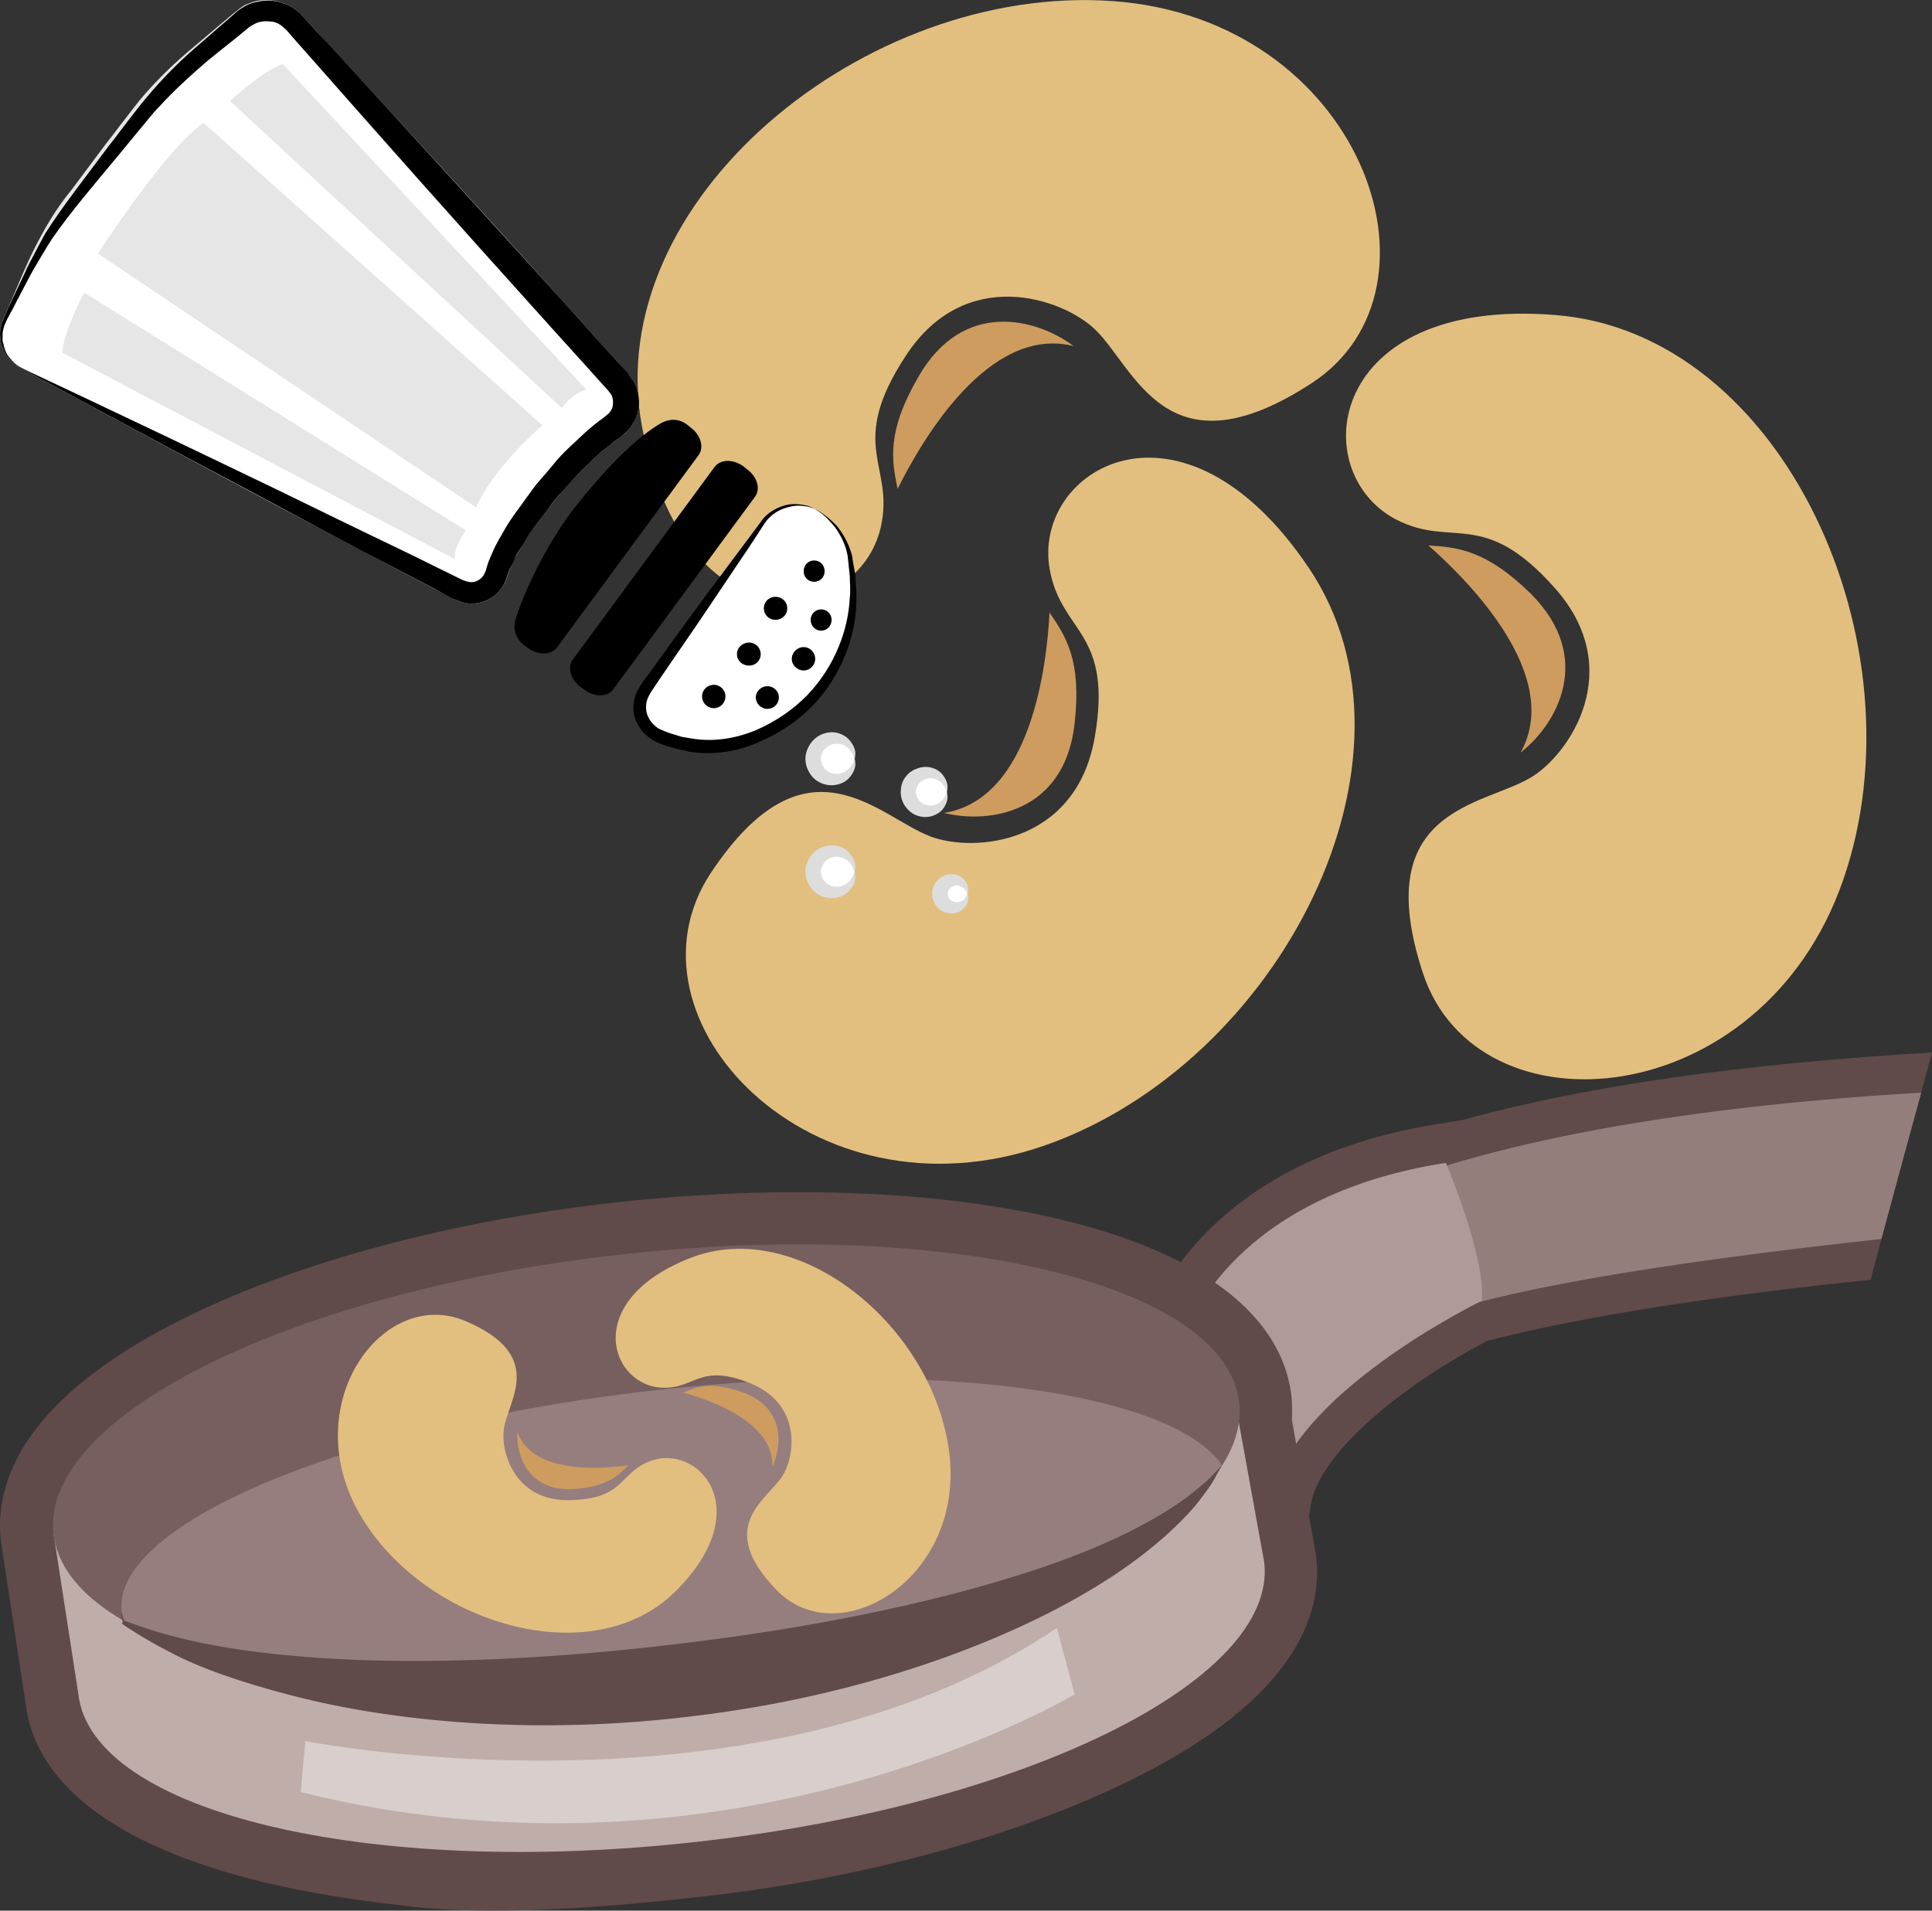
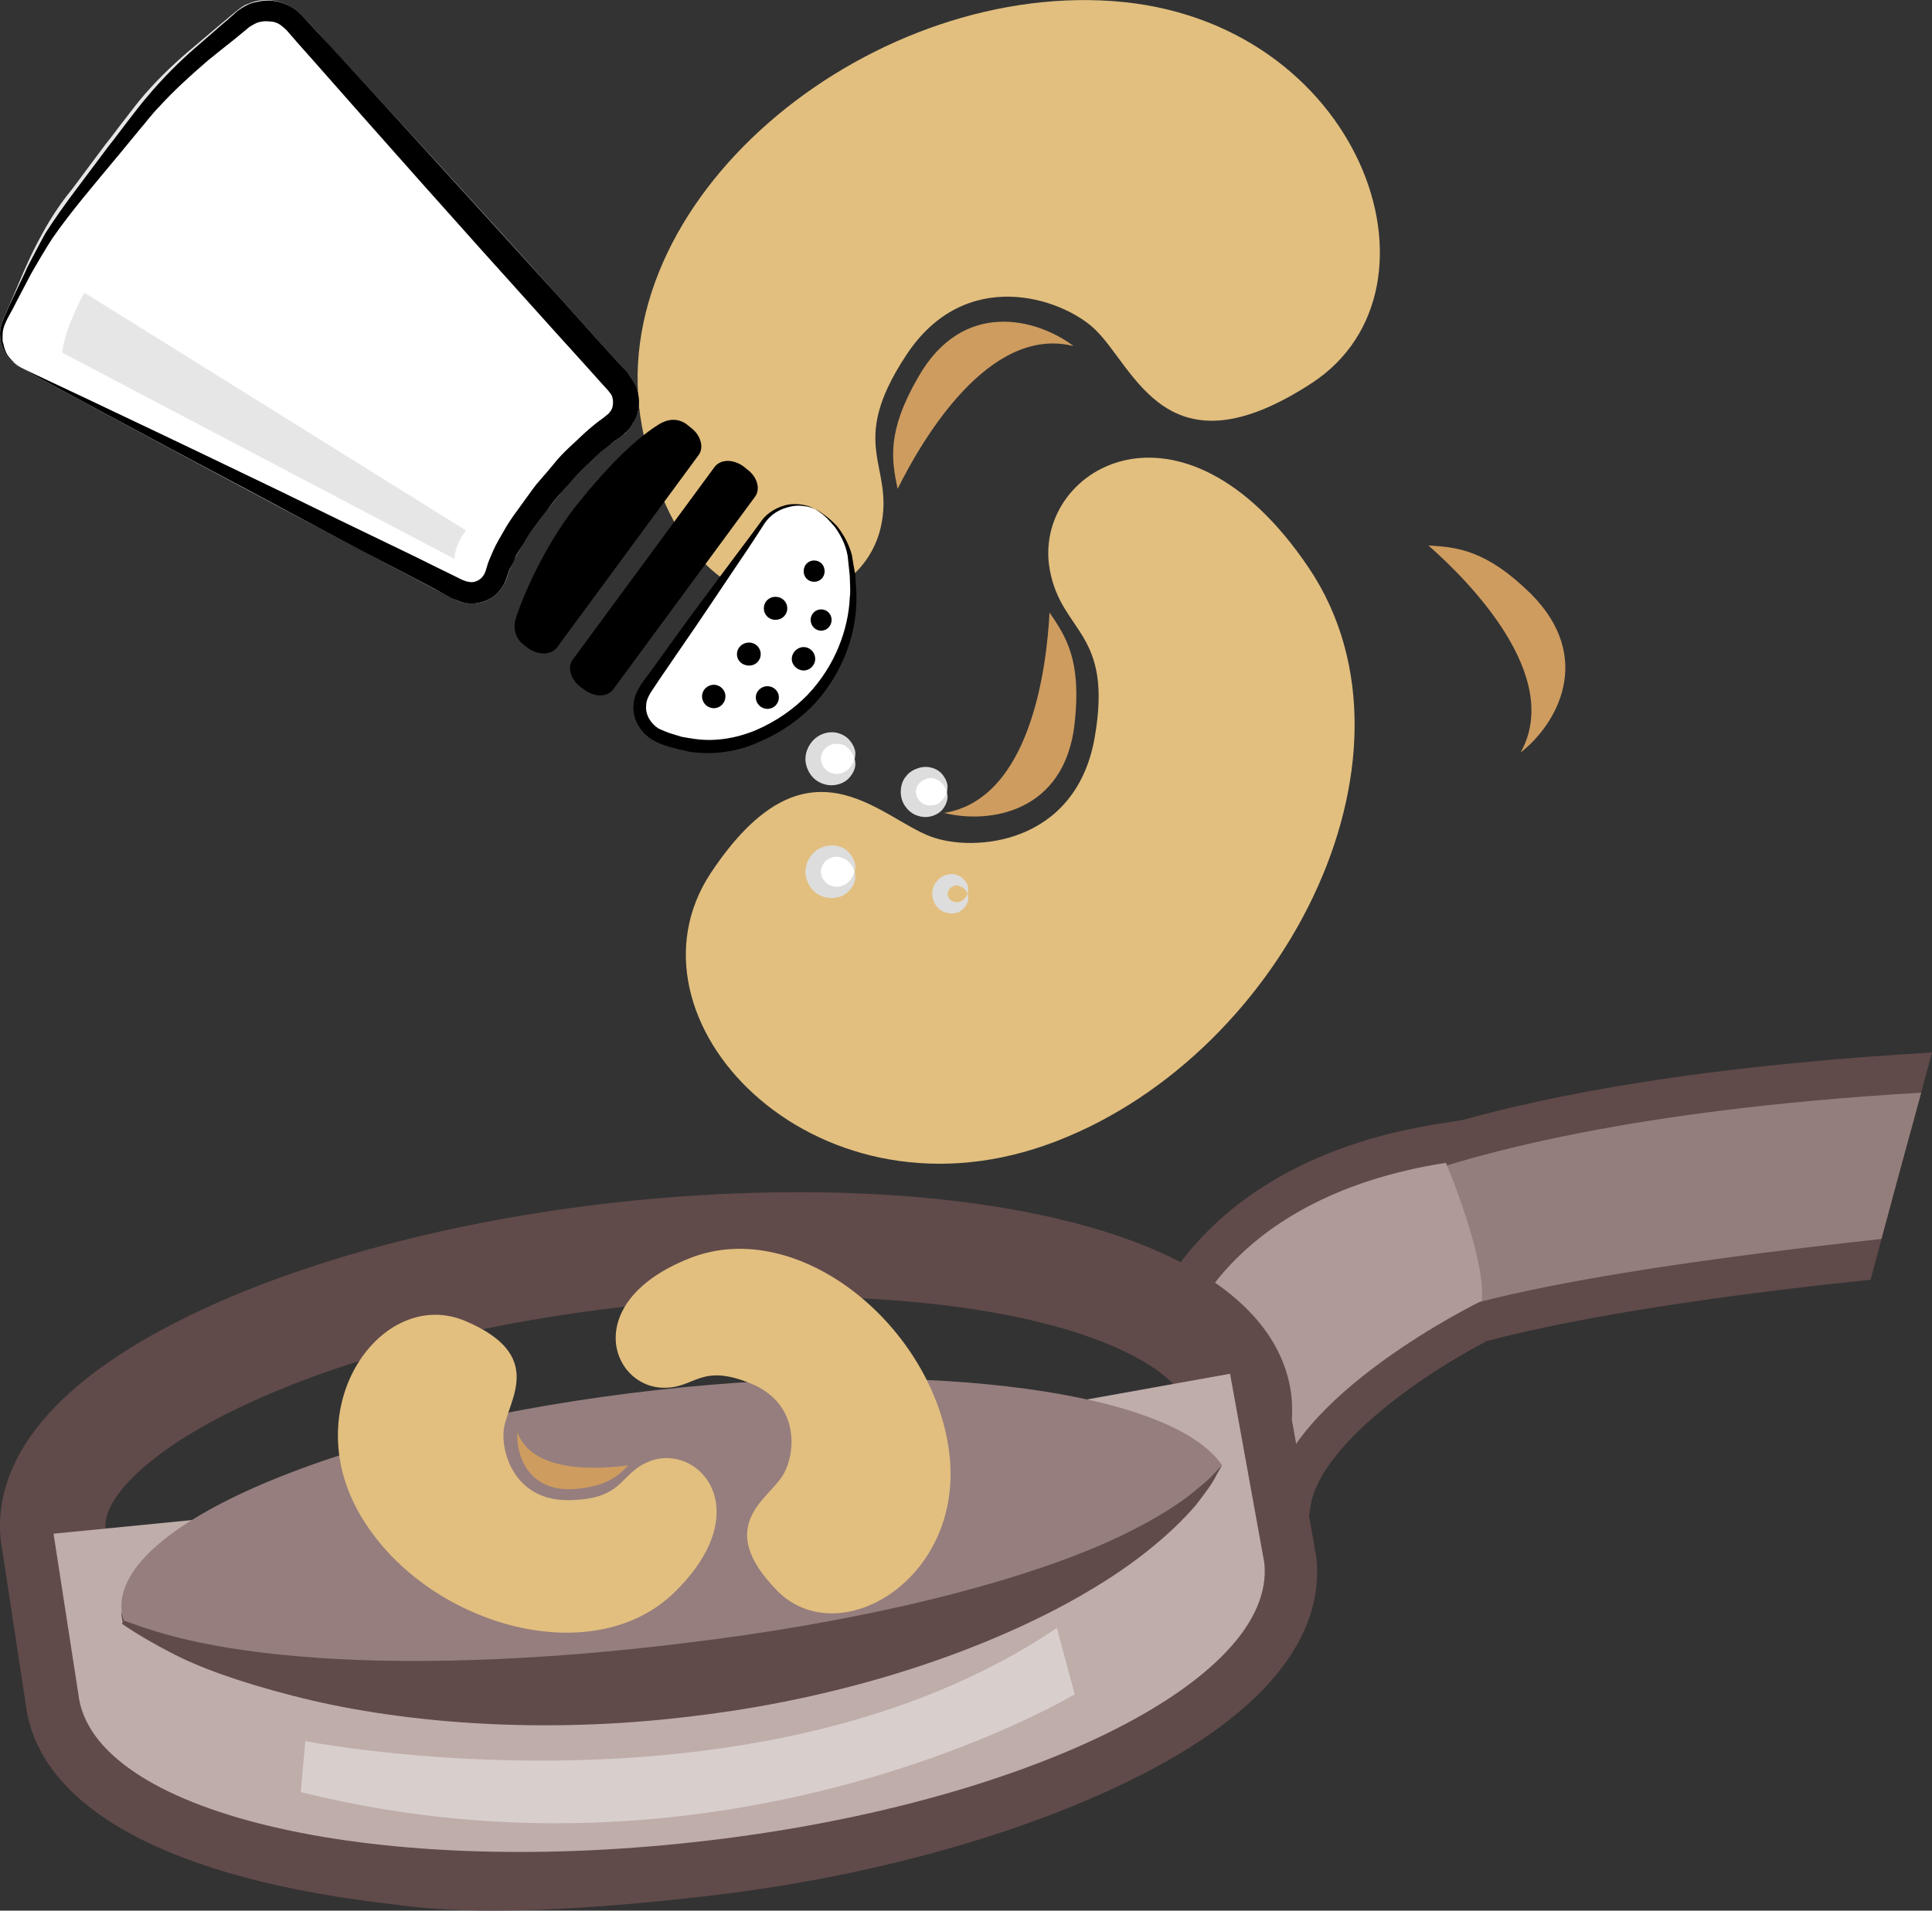
<svg xmlns="http://www.w3.org/2000/svg" xmlns:ns1="http://sodipodi.sourceforge.net/DTD/sodipodi-0.dtd" xmlns:ns2="http://www.inkscape.org/namespaces/inkscape" xml:space="preserve" width="55.323mm" height="54.715mm" version="1.1" style="clip-rule:evenodd;fill-rule:evenodd;image-rendering:optimizeQuality;shape-rendering:geometricPrecision;text-rendering:geometricPrecision" viewBox="0 0 5532.327 5471.5" id="svg98" ns1:docname="3662.svg" ns2:version="0.92.4 (5da689c313, 2019-01-14)">
  <rect x="0" y="0" width="5532.327" height="5471.5" fill="#333333" stroke="none" />
  <ns1:namedview pagecolor="#ffffff" bordercolor="#666666" borderopacity="1" objecttolerance="10" gridtolerance="10" guidetolerance="10" ns2:pageopacity="0" ns2:pageshadow="2" ns2:window-width="640" ns2:window-height="480" id="namedview100" showgrid="false" ns2:zoom="0.2102413" ns2:cx="102.62653" ns2:cy="91.708366" ns2:window-x="0" ns2:window-y="0" ns2:window-maximized="0" ns2:current-layer="svg98" />
  <defs id="defs4">
    <style type="text/css" id="style2">
   
    .fil11 {fill:black;fill-rule:nonzero}
    .fil2 {fill:#614A4A;fill-rule:nonzero}
    .fil6 {fill:#775F5F;fill-rule:nonzero}
    .fil3 {fill:#947E7C;fill-rule:nonzero}
    .fil7 {fill:#967E7E;fill-rule:nonzero}
    .fil4 {fill:#B09999;fill-rule:nonzero}
    .fil5 {fill:#BFADAA;fill-rule:nonzero}
    .fil1 {fill:#CE9C5F;fill-rule:nonzero}
    .fil8 {fill:#D8CFCD;fill-rule:nonzero}
    .fil10 {fill:#DDDDDD;fill-rule:nonzero}
    .fil0 {fill:#E2BF7F;fill-rule:nonzero}
    .fil12 {fill:#E6E6E6;fill-rule:nonzero}
    .fil9 {fill:white;fill-rule:nonzero}
   
  </style>
  </defs>
  <g id="Vrstva_x0020_1" transform="translate(-7784.673,-11804.95)">
-     <path class="fil0" d="m 11781,13292 c -258,-137 -197,-637 456,-585 655,50 1058,946 826,1617 -232,671 -1049,740 -1204,267 -155,-473 173,-477 310,-560 110,-66 275,-309 68,-542 -206,-232 -292,-112 -456,-197 z" id="path7" ns2:connector-curvature="0" style="fill:#e2bf7f;fill-rule:nonzero" />
    <path class="fil1" d="m 12139,13960 c 104,-81 212,-271 30,-454 -129,-127 -212,-134 -294,-139 116,102 386,374 264,593 z" id="path9" ns2:connector-curvature="0" style="fill:#ce9c5f;fill-rule:nonzero" />
    <path class="fil0" d="m 10791,13438 c -54,-287 376,-550 742,-6 366,546 -85,1418 -756,1653 -670,234 -1232,-364 -957,-780 275,-414 481,-159 631,-104 121,45 413,24 468,-282 54,-306 -94,-299 -128,-481 z" id="path11" ns2:connector-curvature="0" style="fill:#e2bf7f;fill-rule:nonzero" />
    <path class="fil1" d="m 10488,14133 c 129,32 346,0 374,-257 20,-181 -25,-248 -72,-317 -8,154 -53,534 -302,574 z" id="path13" ns2:connector-curvature="0" style="fill:#ce9c5f;fill-rule:nonzero" />
    <path class="fil0" d="m 10307,13314 c -65,286 -564,357 -684,-288 -120,-645 638,-1268 1347,-1218 710,50 987,822 571,1094 -417,272 -505,-43 -621,-154 -93,-89 -371,-185 -541,75 -171,260 -32,312 -72,491 z" id="path15" ns2:connector-curvature="0" style="fill:#e2bf7f;fill-rule:nonzero" />
    <path class="fil1" d="m 10859,12796 c -105,-79 -317,-136 -445,89 -91,157 -76,238 -59,320 69,-139 261,-470 504,-409 z" id="path17" ns2:connector-curvature="0" style="fill:#ce9c5f;fill-rule:nonzero" />
    <path class="fil2" d="m 13204,15236 c -454,45 -922,112 -1231,195 l -10,4 -9,5 c -126,65 -371,208 -520,394 -52,-118 -89,-191 -116,-237 51,-84 196,-259 538,-335 l 8,19 93,-30 c 255,-77 683,-157 1298,-202 l 62,-230 c -531,31 -986,94 -1343,193 l -68,11 c -672,105 -820,531 -826,549 l -27,83 62,40 c 36,52 133,270 206,452 l 157,393 59,-419 c 21,-155 266,-350 506,-476 275,-72 685,-133 1098,-175 z" id="path19" ns2:connector-curvature="0" style="fill:#614a4a;fill-rule:nonzero" />
    <path class="fil3" d="m 13286,14934 c -1713,101 -1958,532 -1958,532 l 433,161 c 211,-121 833,-211 1411,-274 z" id="path21" ns2:connector-curvature="0" style="fill:#947e7c;fill-rule:nonzero" />
    <path class="fil4" d="m 11188,15608 c 0,0 125,-378 737,-473 0,0 114,267 103,395 0,0 -560,271 -603,575 0,0 -186,-464 -237,-497 z" id="path23" ns2:connector-curvature="0" style="fill:#b09999;fill-rule:nonzero" />
    <path class="fil2" d="m 8087,16178 71,464 c 10,92 233,259 789,309 v 0 c 248,23 529,15 811,-17 437,-48 838,-155 1131,-299 260,-127 371,-259 367,-334 l -76,-420 3,-23 c 1,-8 2,-15 1,-20 -10,-91 -233,-255 -789,-305 -248,-23 -529,-18 -811,13 -436,48 -838,154 -1131,298 -261,128 -372,259 -366,334 z m 829,1081 v 0 c -637,-71 -1022,-273 -1058,-576 l -71,-466 c -18,-164 60,-409 533,-641 324,-159 761,-276 1231,-328 302,-33 603,-38 871,-14 640,58 1027,266 1061,571 2,22 2,44 1,66 l 70,393 c 18,163 -59,407 -532,639 -323,159 -763,282 -1233,334 -302,34 -632,57 -873,22 z" id="path25" ns2:connector-curvature="0" style="fill:#614a4a;fill-rule:nonzero" />
    <path class="fil5" d="m 11405,16280 -98,-541 -674,121 c -285,-40 -628,-45 -994,-4 -438,48 -831,152 -1122,284 l -579,57 71,459 c 38,338 828,528 1766,424 937,-103 1667,-461 1630,-800 z" id="path27" ns2:connector-curvature="0" style="fill:#bfadaa;fill-rule:nonzero" />
-     <path class="fil6" d="m 11333,15822 c 38,338 -692,696 -1630,799 -938,104 -1728,-86 -1765,-424 -38,-339 692,-697 1630,-800 938,-104 1728,86 1765,425 z" id="path29" ns2:connector-curvature="0" style="fill:#775f5f;fill-rule:nonzero" />
    <path class="fil7" d="m 11284,16001 c -140,-208 -818,-304 -1613,-216 -877,97 -1565,381 -1538,634 2,10 4,19 7,28 298,172 893,249 1563,174 772,-85 1403,-343 1581,-620 z" id="path31" ns2:connector-curvature="0" style="fill:#967e7e;fill-rule:nonzero" />
    <path class="fil8" d="m 8659,16791 c 0,0 1295,255 2152,-324 l 51,190 c 0,0 -980,588 -2216,280 z" id="path33" ns2:connector-curvature="0" style="fill:#d8cfcd;fill-rule:nonzero" />
    <path class="fil2" d="m 11284,16001 c 0,0 -6,11 -17,30 -10,21 -30,48 -57,83 -56,66 -152,153 -286,234 -267,164 -680,315 -1151,371 -446,56 -860,18 -1154,-59 -148,-38 -268,-81 -348,-124 -81,-42 -127,-74 -137,-81 v -1 l 2,-3 c -5,-26 -4,-30 -4,-30 0,0 1,1 8,26 0,0 0,0 0,-1 13,4 64,25 149,47 85,22 204,43 349,55 290,26 683,15 1109,-38 451,-54 853,-147 1130,-256 138,-54 243,-114 310,-164 33,-27 59,-47 73,-64 16,-16 24,-25 24,-25 z" id="path35" ns2:connector-curvature="0" style="fill:#614a4a;fill-rule:nonzero" />
    <g id="_752711208">
      <path class="fil0" d="m 9644,15990 c 139,-55 313,136 75,372 -238,237 -720,95 -903,-219 -183,-314 63,-653 299,-556 234,98 126,226 113,307 -11,65 28,210 187,207 159,-3 141,-76 229,-111 z" id="path37" ns2:connector-curvature="0" style="fill:#e2bf7f;fill-rule:nonzero" />
      <path class="fil1" d="m 9266,15906 c -4,68 33,173 165,163 93,-8 123,-37 153,-68 -79,11 -274,26 -318,-95 z" id="path39" ns2:connector-curvature="0" style="fill:#ce9c5f;fill-rule:nonzero" />
      <path class="fil0" d="m 9682,15779 c -150,-5 -234,-248 78,-371 312,-123 699,197 743,558 44,361 -317,575 -494,393 -178,-183 -28,-258 16,-327 36,-55 57,-204 -90,-265 -147,-60 -159,15 -253,12 z" id="path41" ns2:connector-curvature="0" style="fill:#e2bf7f;fill-rule:nonzero" />
-       <path class="fil1" d="m 9996,16006 c 29,-61 37,-172 -88,-215 -88,-30 -127,-15 -167,2 77,21 262,85 255,213 z" id="path43" ns2:connector-curvature="0" style="fill:#ce9c5f;fill-rule:nonzero" />
    </g>
    <g id="_837093520">
      <path class="fil9" d="m 10232,13978 c 0,33 -27,59 -60,59 -32,0 -59,-26 -59,-59 0,-32 27,-59 59,-59 33,0 60,27 60,59 z" id="path46" ns2:connector-curvature="0" style="fill:#ffffff;fill-rule:nonzero" />
      <path class="fil10" d="m 10232,13978 c 0,0 -1,-1 -2,-4 -1,-2 -1,-5 -4,-9 -4,-8 -12,-19 -24,-26 -13,-5 -30,-6 -43,1 -14,7 -23,21 -24,38 1,16 10,31 24,38 13,7 30,7 43,0 12,-6 20,-16 24,-25 3,-3 3,-7 4,-9 1,-3 2,-4 2,-4 0,0 0,1 1,4 0,2 1,6 1,11 0,11 -5,26 -19,41 -13,14 -40,25 -69,17 -14,-4 -28,-12 -38,-25 -10,-13 -17,-30 -17,-48 0,-17 7,-34 17,-47 10,-13 24,-22 38,-26 29,-9 56,3 69,17 14,15 19,31 19,40 0,6 -1,10 -1,12 -1,3 -1,4 -1,4 z" id="path48" ns2:connector-curvature="0" style="fill:#dddddd;fill-rule:nonzero" />
      <path class="fil9" d="m 10496,14073 c 0,31 -24,55 -55,55 -30,0 -56,-24 -56,-55 0,-31 26,-55 56,-55 31,0 55,24 55,55 z" id="path50" ns2:connector-curvature="0" style="fill:#ffffff;fill-rule:nonzero" />
      <path class="fil10" d="m 10496,14073 c 0,0 -1,-1 -1,-4 -1,-2 -2,-5 -4,-8 -4,-9 -12,-18 -23,-23 -12,-7 -27,-6 -39,1 -13,6 -21,19 -22,34 1,14 9,27 22,34 12,6 27,6 39,1 11,-6 19,-16 23,-23 2,-3 3,-7 4,-9 0,-2 1,-3 1,-3 0,0 0,1 1,4 0,1 1,6 1,10 0,9 -4,25 -17,39 -13,13 -38,24 -65,16 -13,-3 -27,-12 -36,-24 -11,-13 -16,-29 -16,-45 0,-17 5,-34 16,-46 9,-12 23,-19 36,-23 27,-8 52,2 65,16 13,15 17,29 17,38 0,5 -1,9 -1,11 -1,3 -1,4 -1,4 z" id="path52" ns2:connector-curvature="0" style="fill:#dddddd;fill-rule:nonzero" />
      <path class="fil9" d="m 10232,14301 c 0,33 -27,60 -60,60 -32,0 -59,-27 -59,-60 0,-32 27,-59 59,-59 33,0 60,27 60,59 z" id="path54" ns2:connector-curvature="0" style="fill:#ffffff;fill-rule:nonzero" />
      <path class="fil10" d="m 10232,14301 c 0,0 -1,-2 -2,-3 -1,-3 -1,-6 -4,-10 -4,-8 -12,-19 -24,-24 -13,-7 -30,-8 -43,0 -14,6 -23,22 -24,37 1,16 10,31 24,38 13,7 30,7 43,0 12,-5 20,-16 24,-24 3,-3 3,-7 4,-10 1,-2 2,-4 2,-4 0,0 0,2 1,4 0,3 1,7 1,12 0,10 -5,26 -19,40 -13,15 -40,25 -69,17 -14,-4 -28,-12 -38,-25 -10,-13 -17,-30 -17,-48 0,-17 7,-34 17,-47 10,-13 24,-21 38,-25 29,-8 56,1 69,17 14,14 19,31 19,40 0,5 -1,9 -1,12 -1,1 -1,3 -1,3 z" id="path56" ns2:connector-curvature="0" style="fill:#dddddd;fill-rule:nonzero" />
-       <path class="fil9" d="m 10555,14364 c 0,22 -18,39 -39,39 -22,0 -40,-17 -40,-39 0,-21 18,-39 40,-39 21,0 39,18 39,39 z" id="path58" ns2:connector-curvature="0" style="fill:#ffffff;fill-rule:nonzero" />
+       <path class="fil9" d="m 10555,14364 z" id="path58" ns2:connector-curvature="0" style="fill:#ffffff;fill-rule:nonzero" />
      <path class="fil10" d="m 10555,14364 c 0,1 -5,-17 -22,-21 -8,-5 -18,-2 -24,3 -7,4 -10,11 -11,18 1,8 4,16 11,20 6,4 16,6 24,3 17,-5 22,-23 22,-23 0,0 2,4 2,11 1,7 -1,19 -11,29 -9,12 -28,21 -50,15 -22,-4 -42,-27 -42,-55 0,-26 20,-49 42,-54 22,-6 41,3 50,15 10,10 12,22 11,29 0,7 -2,10 -2,10 z" id="path60" ns2:connector-curvature="0" style="fill:#dddddd;fill-rule:nonzero" />
      <path class="fil9" d="m 10118,13263 c -49,-26 -115,-9 -147,36 l -337,478 c -33,45 -19,104 30,131 0,0 108,61 243,22 196,-57 363,-255 311,-533 -18,-93 -100,-134 -100,-134 z" id="path62" ns2:connector-curvature="0" style="fill:#ffffff;fill-rule:nonzero" />
      <path class="fil11" d="m 10118,13263 c 0,0 7,2 18,10 11,7 27,19 45,38 16,20 33,47 43,83 3,18 6,38 10,58 0,21 4,43 3,66 1,92 -33,205 -116,298 -42,46 -96,85 -159,112 -61,29 -136,41 -207,29 -9,-3 -18,-4 -26,-6 l -26,-7 c -18,-5 -34,-11 -51,-21 -34,-21 -58,-62 -53,-101 1,-20 10,-38 19,-53 9,-14 19,-27 28,-39 19,-26 37,-51 54,-75 70,-97 135,-184 189,-256 27,-36 52,-69 73,-98 21,-32 55,-46 79,-51 26,-4 46,1 58,4 13,5 19,9 19,9 0,0 -6,-3 -19,-7 -13,-2 -32,-6 -56,1 -25,6 -52,20 -71,50 -20,31 -42,65 -68,103 -50,74 -110,165 -178,263 -17,25 -34,50 -52,76 -9,13 -17,26 -26,39 -7,12 -13,24 -13,37 -3,26 13,52 35,66 13,6 29,13 44,17 l 23,7 c 8,1 15,3 24,4 65,12 130,1 188,-23 58,-25 108,-60 148,-101 80,-84 117,-189 121,-278 3,-22 0,-44 0,-63 -2,-21 -4,-39 -6,-57 -6,-35 -22,-62 -36,-82 -16,-19 -30,-34 -41,-41 -10,-8 -17,-11 -17,-11 z" id="path64" ns2:connector-curvature="0" style="fill:#000000;fill-rule:nonzero" />
      <path class="fil11" d="m 9924,13149 c 29,21 39,56 23,78 l -407,553 c -16,21 -52,22 -81,1 l -11,-8 c -30,-22 -39,-57 -24,-78 l 407,-553 c 17,-22 52,-23 82,-2 z" id="path66" ns2:connector-curvature="0" style="fill:#000000;fill-rule:nonzero" />
      <path class="fil11" d="m 9762,13029 c 29,21 39,56 24,78 l -407,553 c -17,21 -53,22 -82,1 l -11,-8 c -29,-22 -32,-53 -24,-78 32,-99 102,-234 175,-325 70,-88 155,-180 233,-229 22,-14 52,-22 81,-1 z" id="path68" ns2:connector-curvature="0" style="fill:#000000;fill-rule:nonzero" />
      <path class="fil11" d="m 10146,13441 c 0,17 -13,30 -30,30 -17,0 -30,-13 -30,-30 0,-18 13,-31 30,-31 17,0 30,13 30,31 z" id="path70" ns2:connector-curvature="0" style="fill:#000000;fill-rule:nonzero" />
      <path class="fil11" d="m 10166,13580 c 0,17 -13,31 -30,31 -17,0 -30,-14 -30,-31 0,-16 13,-30 30,-30 17,0 30,14 30,30 z" id="path72" ns2:connector-curvature="0" style="fill:#000000;fill-rule:nonzero" />
      <path class="fil11" d="m 10119,13692 c 0,18 -15,33 -33,33 -18,0 -34,-15 -34,-33 0,-19 16,-34 34,-34 18,0 33,15 33,34 z" id="path74" ns2:connector-curvature="0" style="fill:#000000;fill-rule:nonzero" />
      <path class="fil11" d="m 10039,13547 c 0,19 -15,33 -34,33 -18,0 -33,-14 -33,-33 0,-19 15,-33 33,-33 19,0 34,14 34,33 z" id="path76" ns2:connector-curvature="0" style="fill:#000000;fill-rule:nonzero" />
      <path class="fil11" d="m 10015,13802 c 0,19 -15,33 -33,33 -17,0 -33,-14 -33,-33 0,-18 16,-32 33,-32 18,0 33,14 33,32 z" id="path78" ns2:connector-curvature="0" style="fill:#000000;fill-rule:nonzero" />
      <path class="fil11" d="m 9862,13799 c 0,19 -15,34 -33,34 -19,0 -34,-15 -34,-34 0,-18 15,-33 34,-33 18,0 33,15 33,33 z" id="path80" ns2:connector-curvature="0" style="fill:#000000;fill-rule:nonzero" />
      <path class="fil11" d="m 9963,13678 c 0,19 -15,33 -33,33 -20,0 -35,-14 -35,-33 0,-18 15,-33 35,-33 18,0 33,15 33,33 z" id="path82" ns2:connector-curvature="0" style="fill:#000000;fill-rule:nonzero" />
      <path class="fil9" d="m 7844,12857 c -49,-25 -70,-86 -45,-136 l 71,-155 c 25,-49 68,-129 103,-172 l 222,-280 c 34,-44 100,-105 143,-141 l 142,-115 c 42,-35 108,-30 146,11 l 927,1030 c 39,40 30,99 -16,130 0,0 -84,55 -186,180 -124,153 -142,232 -142,232 -13,53 -64,77 -113,52 z" id="path84" ns2:connector-curvature="0" style="fill:#ffffff;fill-rule:nonzero" />
      <path class="fil12" d="m 7844,12858 c 0,0 256,119 668,318 103,49 215,104 336,162 61,29 124,60 187,92 16,8 33,15 49,24 l 24,11 c 4,2 7,2 10,4 2,1 6,2 8,2 11,3 23,0 31,-6 8,-6 16,-15 19,-27 12,-40 30,-77 51,-111 19,-36 44,-67 68,-100 11,-16 24,-33 37,-49 13,-15 27,-32 40,-47 14,-15 27,-31 43,-46 16,-14 30,-29 47,-43 l 25,-21 c 8,-6 16,-14 27,-21 l 3,-2 c 1,-1 1,-1 1,-2 l 5,-3 c 3,-2 4,-4 7,-7 4,-4 6,-9 8,-14 4,-11 3,-23 -2,-34 -1,-3 -2,-6 -5,-8 -2,-3 -3,-5 -7,-9 l -21,-23 c -57,-64 -115,-127 -173,-191 -234,-259 -454,-507 -654,-734 -25,-29 -50,-57 -73,-85 -18,-18 -46,-28 -73,-22 -5,0 -12,3 -18,5 -3,1 -5,4 -8,5 -2,2 -5,3 -9,5 -13,12 -26,23 -40,33 -28,22 -55,43 -81,63 -52,42 -100,85 -142,128 -20,22 -40,45 -58,69 -20,22 -38,45 -57,67 -36,44 -71,86 -103,126 -34,39 -61,76 -85,115 -49,76 -80,148 -108,205 -14,30 -29,54 -29,78 0,5 0,12 0,17 2,5 3,10 4,15 3,10 6,19 11,26 3,3 4,6 7,9 2,2 4,6 7,7 2,3 5,5 6,7 3,1 4,3 6,4 7,5 11,8 11,8 0,0 -4,-3 -12,-7 -1,-1 -3,-3 -6,-4 -2,-2 -3,-5 -7,-6 -1,-3 -5,-5 -7,-7 -2,-3 -5,-7 -7,-10 -6,-6 -9,-16 -13,-25 -2,-5 -4,-11 -5,-16 -2,-6 -1,-12 -2,-19 -1,-12 2,-26 7,-40 5,-13 12,-27 18,-42 26,-58 53,-132 98,-212 22,-40 49,-82 82,-122 31,-41 63,-85 97,-130 18,-22 35,-46 54,-70 19,-24 36,-48 58,-73 42,-48 90,-94 142,-137 26,-22 52,-44 78,-66 14,-11 27,-23 41,-34 8,-6 17,-14 27,-19 11,-4 21,-9 32,-11 45,-10 94,5 128,39 26,28 51,55 76,83 205,222 430,466 663,726 58,65 116,129 172,191 l 21,25 c 4,3 9,10 13,16 4,6 8,12 11,19 12,27 15,60 5,89 -6,14 -13,27 -23,38 -5,7 -10,12 -16,16 l -8,6 -7,5 c -7,5 -14,11 -23,17 l -22,18 c -15,14 -30,28 -44,41 -15,13 -28,28 -41,42 -13,15 -26,28 -39,44 -13,14 -23,31 -36,45 -22,31 -47,60 -65,93 -20,32 -37,62 -47,96 -7,23 -23,47 -46,61 -23,14 -52,19 -76,13 -6,0 -12,-3 -17,-5 -6,-3 -12,-4 -17,-7 l -24,-13 c -16,-8 -32,-17 -48,-25 -63,-33 -125,-66 -184,-97 -118,-63 -230,-121 -330,-175 -404,-215 -651,-351 -651,-351 z" id="path86" ns2:connector-curvature="0" style="fill:#e6e6e6;fill-rule:nonzero" />
      <path class="fil11" d="m 7844,12858 c 0,0 256,119 667,317 103,49 215,105 336,163 60,29 123,59 187,91 16,8 33,16 49,24 l 24,12 c 4,2 7,2 10,4 2,0 6,2 9,2 11,3 22,0 31,-6 8,-5 15,-14 19,-27 1,-2 5,-19 9,-28 l 12,-28 7,-15 c 2,-4 5,-8 7,-13 l 15,-26 c 19,-35 44,-66 68,-100 12,-16 23,-33 37,-48 14,-16 27,-31 40,-47 26,-33 59,-60 90,-90 16,-14 31,-27 51,-41 2,-2 6,-4 6,-5 l 4,-3 c 2,-2 5,-4 7,-6 1,-3 4,-5 5,-7 2,-4 3,-5 4,-8 3,-11 3,-23 -1,-34 -2,-6 -7,-10 -11,-16 l -21,-23 c -56,-63 -115,-127 -173,-192 -233,-258 -454,-507 -653,-733 -26,-29 -50,-56 -74,-84 -10,-9 -19,-18 -32,-22 -4,-1 -6,-2 -9,-2 -4,0 -7,-1 -11,-1 -6,0 -12,-1 -19,1 -13,1 -23,8 -35,15 -13,11 -27,22 -40,33 -28,22 -54,43 -80,64 -51,44 -97,86 -138,131 -21,21 -40,47 -59,69 -19,23 -38,46 -56,68 -73,88 -140,166 -191,240 -12,18 -23,37 -34,55 -10,18 -21,35 -30,52 -18,35 -35,66 -49,94 -8,15 -16,28 -21,40 -6,12 -9,25 -9,37 0,6 0,12 0,17 2,5 3,10 4,15 3,10 6,19 11,26 3,3 4,6 7,9 3,2 4,6 7,7 2,3 5,5 6,7 3,1 4,3 6,4 7,5 11,8 11,8 0,0 -4,-3 -11,-7 -2,-1 -4,-3 -7,-4 -2,-2 -3,-5 -7,-6 -1,-3 -5,-5 -7,-7 -2,-3 -5,-7 -7,-10 -6,-6 -9,-16 -13,-25 -2,-5 -4,-11 -5,-16 -2,-6 -1,-12 -2,-18 -1,-13 2,-27 7,-40 5,-14 12,-27 18,-42 14,-29 29,-62 46,-97 7,-17 17,-35 27,-54 10,-19 20,-38 31,-58 50,-79 114,-159 182,-251 18,-22 35,-46 53,-69 19,-24 37,-49 58,-73 41,-49 88,-97 139,-141 25,-22 51,-44 77,-67 14,-11 26,-23 40,-35 17,-13 37,-25 60,-28 45,-11 95,5 127,40 25,27 50,55 76,82 204,222 428,468 662,726 58,65 115,128 173,192 l 21,23 c 8,12 17,23 23,37 12,28 13,61 2,89 -3,7 -6,13 -11,20 -3,6 -8,12 -13,18 -4,5 -10,9 -15,14 l -9,7 -6,4 c -15,10 -30,24 -46,36 -28,27 -58,52 -84,83 -13,14 -26,29 -39,43 -13,14 -23,30 -35,45 -23,31 -48,61 -65,93 l -15,23 -7,12 -5,13 -12,23 c -4,9 -4,11 -9,25 -7,24 -24,48 -47,61 -23,13 -52,18 -75,12 -8,-1 -12,-4 -18,-6 -5,-2 -12,-4 -16,-6 l -24,-13 c -16,-9 -32,-18 -48,-26 -63,-33 -124,-65 -184,-96 -118,-63 -229,-122 -329,-176 -404,-214 -651,-350 -651,-350 z" id="path88" ns2:connector-curvature="0" style="fill:#000000;fill-rule:nonzero" />
-       <path class="fil12" d="m 9338,13023 c 0,0 -140,119 -190,235 l -1083,-727 c 0,0 199,-307 303,-374 z" id="path90" ns2:connector-curvature="0" style="fill:#e6e6e6;fill-rule:nonzero" />
-       <path class="fil12" d="m 9464,12921 c 0,0 -33,4 -71,52 l -950,-879 c 0,0 91,-84 151,-106 z" id="path92" ns2:connector-curvature="0" style="fill:#e6e6e6;fill-rule:nonzero" />
      <path class="fil12" d="m 9087,13406 c 0,0 -5,-33 32,-82 l -1093,-681 c 0,0 -59,108 -63,172 z" id="path94" ns2:connector-curvature="0" style="fill:#e6e6e6;fill-rule:nonzero" />
    </g>
  </g>
</svg>